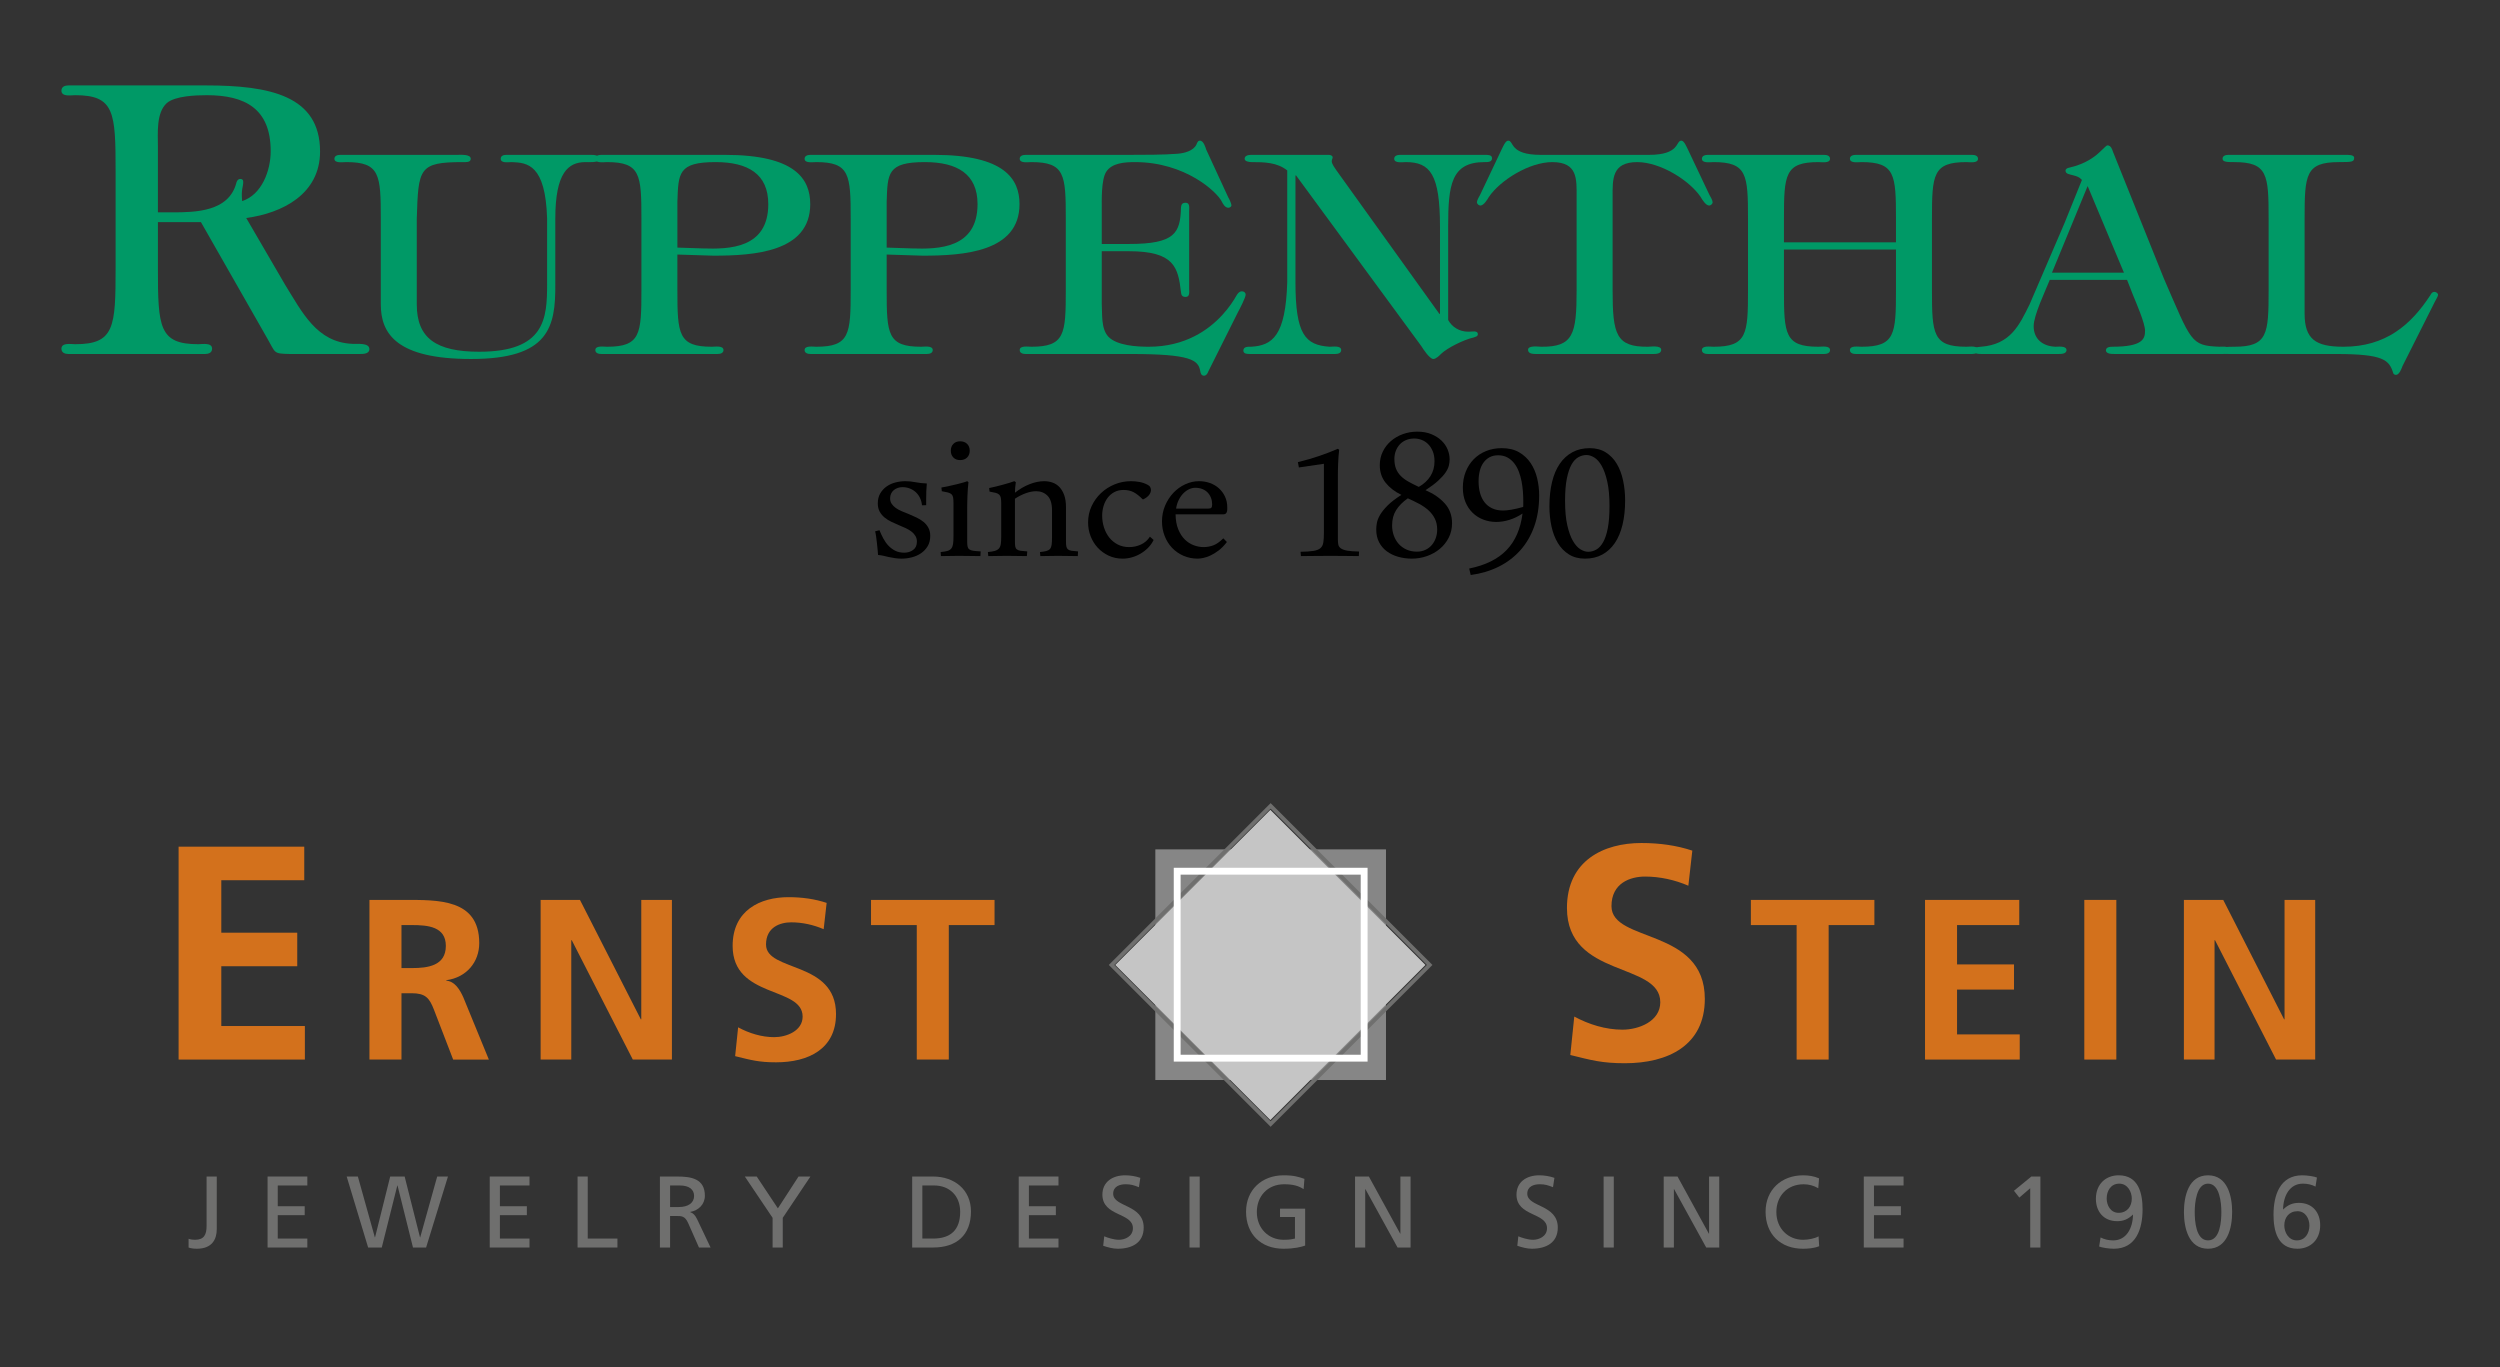
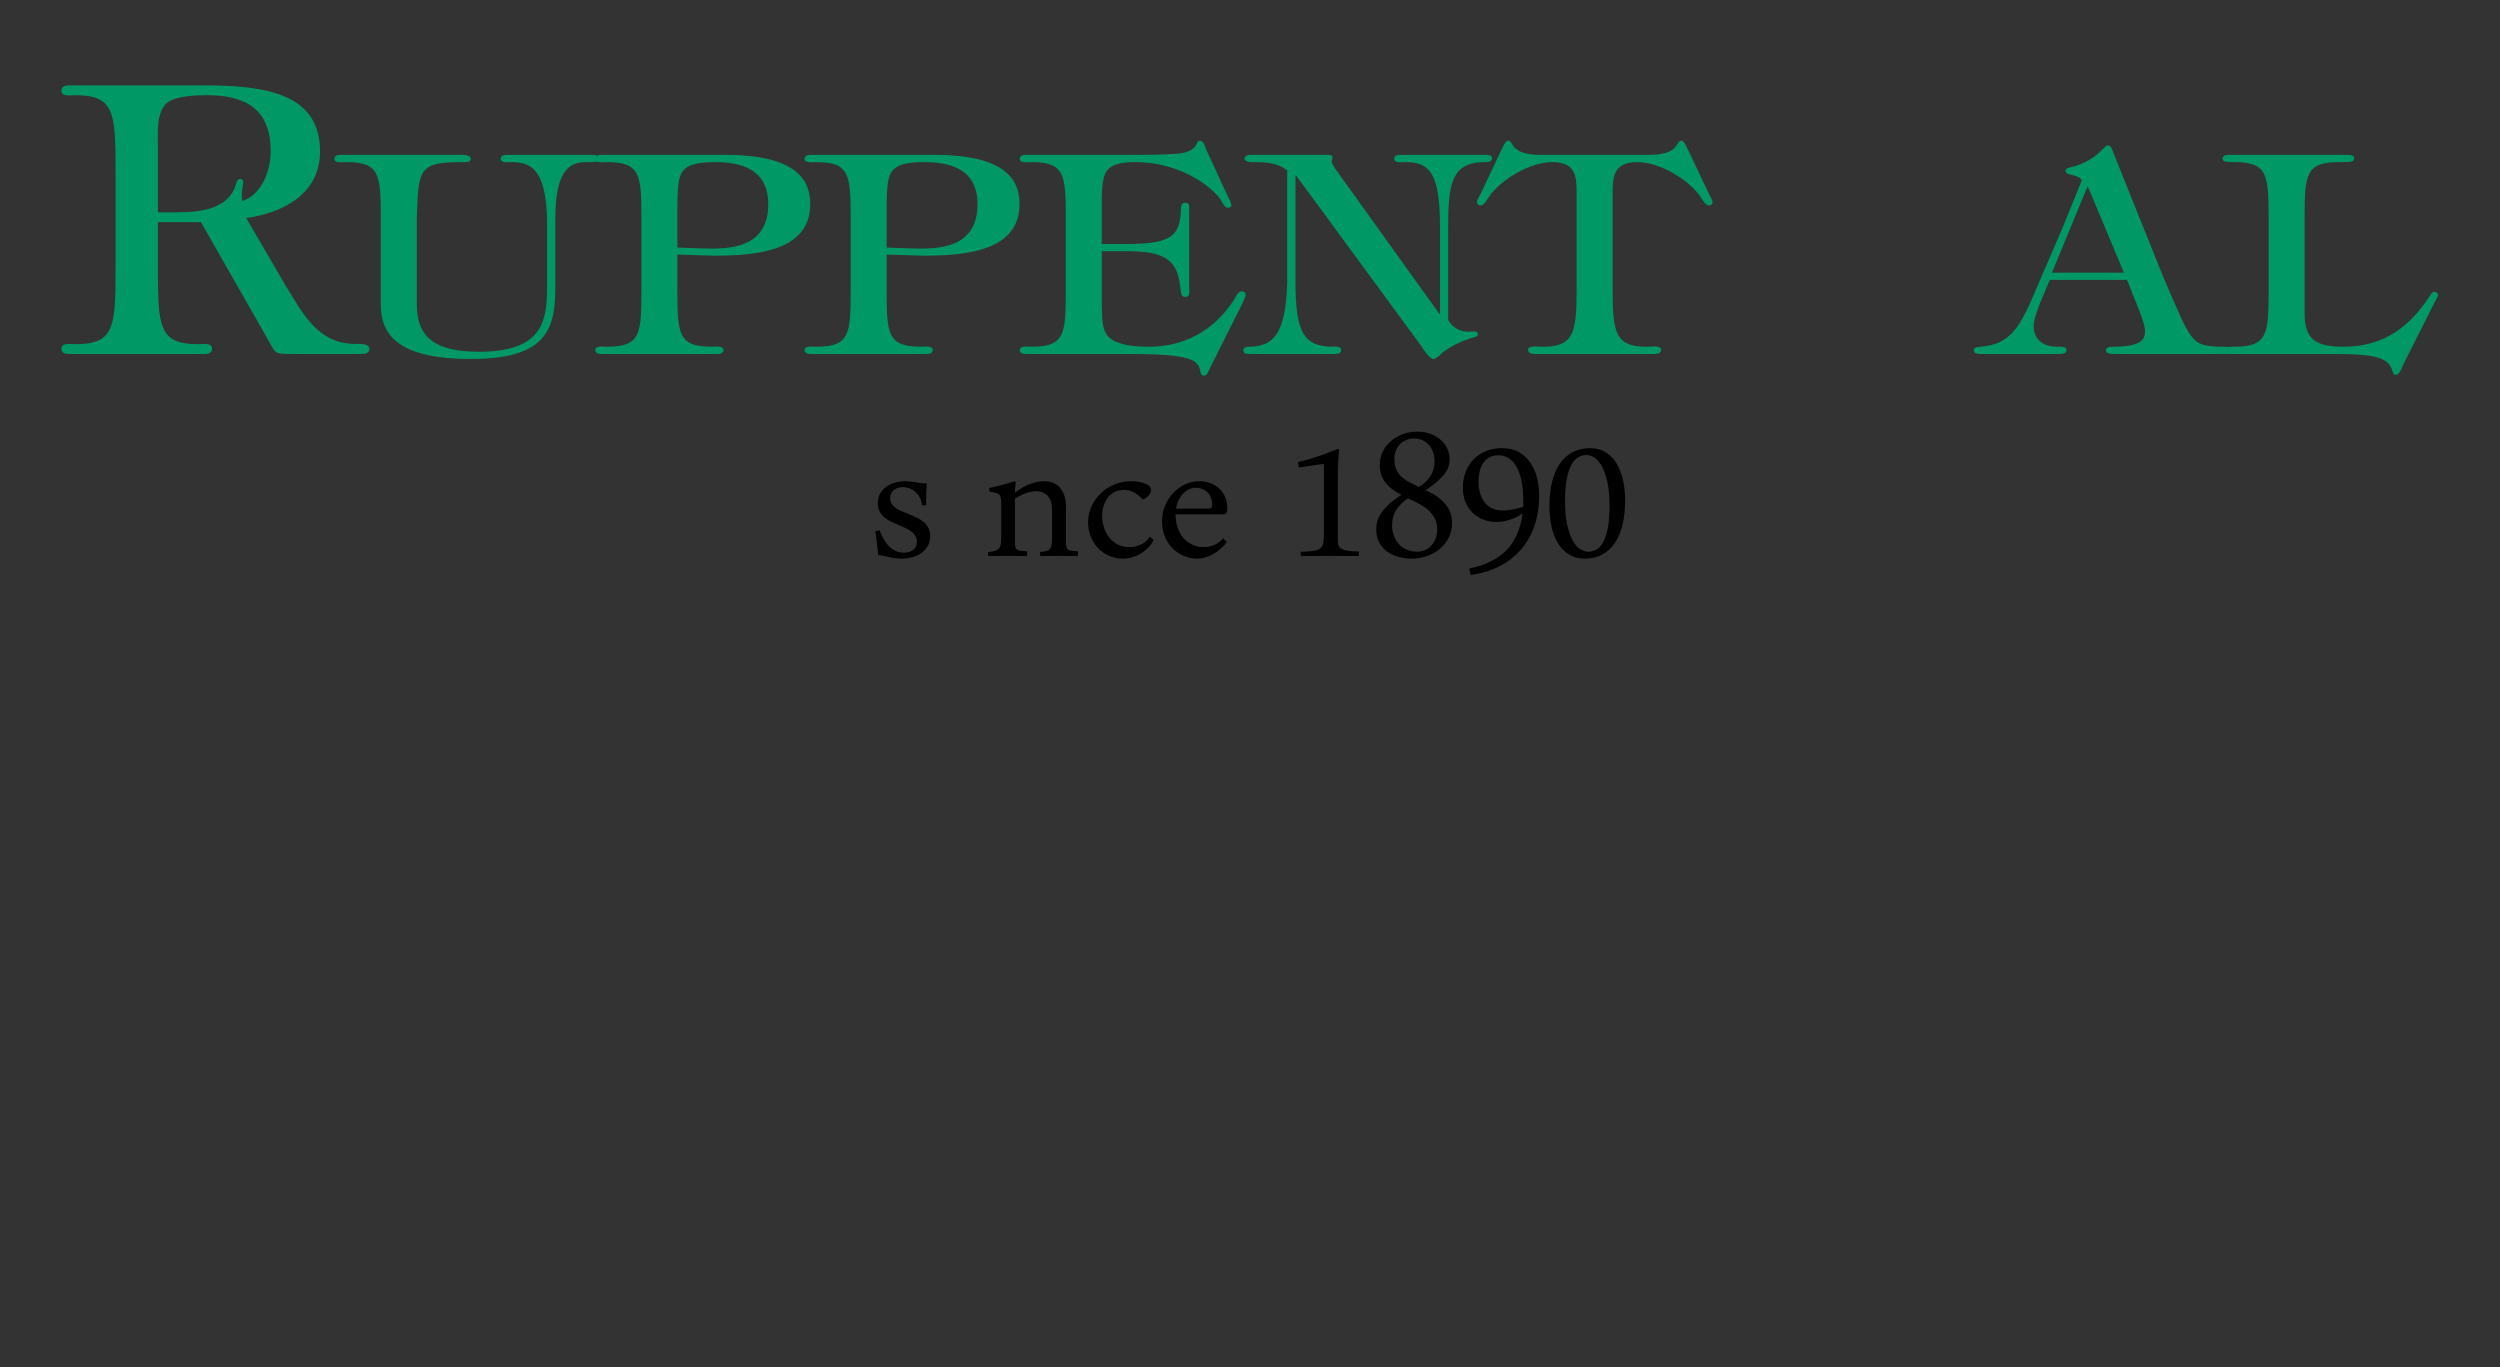
<svg xmlns="http://www.w3.org/2000/svg" xmlns:xlink="http://www.w3.org/1999/xlink" version="1.1" id="Layer_1" x="0px" y="0px" width="640px" height="350px" viewBox="0 0 640 350" enable-background="new 0 0 640 350" xml:space="preserve">
  <rect x="0" y="0" width="640" height="350" fill="#333333" stroke="none" />
  <g>
    <g>
      <g>
        <path fill-rule="evenodd" clip-rule="evenodd" fill="#009966" d="M40.424,68.597c0,15.194,0.286,19.52,10.354,19.52     c1.045,0,3.516-0.479,3.516,1.159c0,1.051-0.952,1.346-1.808,1.346H17.529c-0.852,0-1.801-0.295-1.801-1.346     c0-1.638,2.47-1.159,3.515-1.159c10.07,0,10.353-4.325,10.353-19.52V43.885c0-15.185-0.283-19.516-10.353-19.516     c-1.045,0-3.515,0.478-3.515-1.156c0-1.057,0.949-1.346,1.801-1.346h35.147c16.34,0,29.258,2.595,29.258,16.924     c0,10.865-9.593,15.766-18.902,17.018l9.971,17.116c4.371,7.021,8.075,14.712,17.194,15.097c1.046,0.094,4.367-0.384,4.367,1.343     c0,1.256-1.609,1.256-2.464,1.256H74.145c-4.275-0.103-3.513-0.192-5.698-3.948L51.445,56.868H40.424V68.597 M44.035,54.365     c6.075,0,14.439-0.189,16.431-7.4c0.095-0.483,0.379-1.154,1.046-1.154c0.475,0,0.757,0.19,0.757,0.767     c0,1.351-0.571,1.731-0.282,4.903c5.034-1.634,7.31-7.788,7.31-12.786c0-10.866-6.551-14.326-16.333-14.326     c-2.854,0-8.172,0.191-10.261,2.019c-2.755,2.499-2.28,7.689-2.28,11.147v16.829H44.035z" />
        <path fill-rule="evenodd" clip-rule="evenodd" fill="#009966" d="M151.287,39.645c0.809,0,2.181,0.071,2.181,1.07     c0,0.997-2.909,0.783-3.715,0.783c-4.202,0.069-7.595,2.567-7.595,14.472v16.753c0.081,11.051-1.615,19.178-21.568,19.178     c-18.985,0-23.105-6.414-23.105-13.969V55.97c0-11.267-0.242-14.472-8.806-14.472c-0.968,0-3.067,0.358-3.067-0.857     c0-0.781,0.806-0.996,1.535-0.996h29.887c0.891,0,3.473-0.215,3.473,0.996c0,1-1.291,0.857-2.017,0.857     c-11.31,0-11.39,1.566-11.795,14.472v21.962c0,8.628,4.928,12.113,15.997,12.113c16.882,0,17.368-8.553,17.368-17.322V55.97     c-0.405-13.831-5.012-14.33-9.048-14.472c-0.894,0-2.827,0.358-2.827-0.857c0-0.781,0.723-0.996,1.453-0.996H151.287" />
        <path fill-rule="evenodd" clip-rule="evenodd" fill="#009966" d="M173.411,74.291c0,11.265,0.247,14.475,8.807,14.475     c0.887,0,2.992-0.355,2.992,0.854c0,0.785-0.807,1.001-1.538,1.001h-29.728c-0.726,0-1.535-0.217-1.535-1.001     c0-1.209,2.101-0.854,2.99-0.854c8.563,0,8.805-3.21,8.805-14.475V55.97c0-11.267-0.242-14.472-8.805-14.472     c-0.889,0-2.99,0.358-2.99-0.857c0-0.781,0.81-0.996,1.535-0.996h31.668c18.014,0,21.809,6.199,21.809,12.619     c0,12.261-14.376,13.188-24.797,13.188c-3.071-0.071-6.142-0.21-9.214-0.288V74.291 M173.411,63.385     c2.184,0.072,4.366,0.14,6.55,0.213c6.624,0.214,16.72,0.069,16.72-11.335c0-7.701-5.168-10.766-13.487-10.766     c-9.618,0-9.536,2.853-9.782,10.193V63.385z" />
        <path fill-rule="evenodd" clip-rule="evenodd" fill="#009966" d="M226.987,74.291c0,11.265,0.239,14.475,8.802,14.475     c0.891,0,2.989-0.355,2.989,0.854c0,0.785-0.808,1.001-1.535,1.001h-29.73c-0.728,0-1.535-0.217-1.535-1.001     c0-1.209,2.101-0.854,2.99-0.854c8.563,0,8.809-3.21,8.809-14.475V55.97c0-11.267-0.245-14.472-8.809-14.472     c-0.89,0-2.99,0.358-2.99-0.857c0-0.781,0.808-0.996,1.535-0.996h31.672c18.008,0,21.811,6.199,21.811,12.619     c0,12.261-14.384,13.188-24.804,13.188c-3.066-0.071-6.139-0.21-9.205-0.288V74.291 M226.987,63.385     c2.177,0.072,4.359,0.14,6.54,0.213c6.624,0.214,16.725,0.069,16.725-11.335c0-7.701-5.173-10.766-13.494-10.766     c-9.613,0-9.532,2.853-9.771,10.193V63.385z" />
        <path fill-rule="evenodd" clip-rule="evenodd" fill="#009966" d="M288.918,39.645c3.633,0,9.127,0,12.524-0.285     c1.772-0.143,4.036-0.718,4.842-2.351c0.163-0.359,0.328-1.001,0.887-1.001c0.969,0,1.457,1.783,1.617,2.283l5.658,12.264     c0.16,0.14,0.807,1.64,0.807,1.996c0,0.355-0.405,0.637-0.807,0.637c-0.809,0-1.374-0.993-1.621-1.496     c-1.207-2.567-9.448-10.193-22.213-10.193c-2.742,0-5.977,0.214-7.428,2.495c-1.293,1.995-1.133,7.341-1.133,9.695v8.769h6.949     c11.792,0,13.164-2.775,13.331-9.338c0.08-0.714,0.238-1.215,1.207-1.215c1.131,0,0.889,1.359,0.889,2.068v19.964     c0,0.712,0.242,2.074-0.889,2.074c-0.969,0-1.127-0.506-1.207-1.218c-0.73-6.348-1.702-10.482-13.331-10.482h-6.949v13.476     c0.163,2.495-0.244,6.343,1.696,8.414c2.182,2.28,7.272,2.565,10.339,2.565c9.372,0,15.353-4.351,18.823-8.128     c1.778-1.928,2.909-3.71,3.637-4.991c0.163-0.287,0.645-1.071,1.372-1.071c0.566,0,0.969,0.356,0.969,0.858     c0,0.711-1.534,3.705-1.938,4.419l-7.594,15.184c-0.161,0.426-0.485,1.142-1.131,1.142c-0.729,0-0.887-0.715-0.97-1.208     c-0.488-2.784-2.341-4.35-17.77-4.35h-26.901c-0.731,0-1.536-0.217-1.536-1.001c0-1.209,2.1-0.854,2.987-0.854     c8.566,0,8.81-3.21,8.81-14.475V55.97c0-11.267-0.244-14.472-8.81-14.472c-0.887,0-2.987,0.358-2.987-0.857     c0-0.781,0.805-0.996,1.536-0.996H288.918" />
        <path fill-rule="evenodd" clip-rule="evenodd" fill="#009966" d="M331.636,72.223c0,13.407,2.502,16.115,8.721,16.542     c0.889,0,2.988-0.355,2.988,0.854c0,0.785-0.805,1.001-1.534,1.001h-21.808c-0.649,0-1.702,0-1.702-0.855     c0-1.075,1.215-1,1.941-1c5.494-0.286,8.89-2.78,9.293-16.542v-28.59c-2.586-2.066-5.815-2.136-9.129-2.136     c-0.563,0-1.778-0.142-1.778-0.857c0-0.781,0.887-0.996,1.694-0.996h19.869c0.411,0,0.973,0.215,0.973,0.64     c0,0.216-0.24,0.645-0.24,0.999c0,0.714,0.887,1.852,1.214,2.351l26.338,36.715h0.161v-22.31c0-13.403-2.508-16.541-8.727-16.541     c-0.891,0-2.993,0.358-2.993-0.857c0-0.781,0.81-0.996,1.536-0.996h21.813c0.645,0,1.694,0,1.694,0.855     c0,1.067-1.206,0.998-1.938,0.998c-8.562,0-9.292,5.915-9.292,16.541v23.88c0.974,1.781,2.835,2.996,5.173,2.996     c0.483,0,0.969-0.07,1.453-0.07c0.486,0,0.97,0.14,0.97,0.711c0,0.571-0.563,0.645-1.129,0.856     c-2.348,0.498-6.703,2.637-8.317,4.209c-0.404,0.423-1.295,1.28-1.943,1.28c-0.97,0-2.667-2.636-3.068-3.283l-32.073-43.699     h-0.159V72.223" />
        <path fill-rule="evenodd" clip-rule="evenodd" fill="#009966" d="M412.827,74.291c0,11.339,0.891,14.544,9.048,14.475     c0.645,0,3.392-0.427,3.392,0.785c0,1.137-1.534,1.07-2.424,1.07h-29.245c-0.893,0-2.421,0.067-2.421-1.07     c0-1.212,2.745-0.785,3.391-0.785c8.163,0.07,9.047-3.135,9.047-14.475V50.41c0-4.491,0.326-8.912-6.218-8.912     c-5.895,0-13.327,4.63-16.238,8.912c-0.322,0.569-1.295,2.208-2.186,2.208c-0.399,0-0.882-0.424-0.882-0.856     c0-0.428,0.563-1.495,0.803-1.855l5.575-11.76c0.243-0.427,0.892-2.139,1.618-2.139c1.532,0,0.242,3.638,8.321,3.638h27.701     c8.079,0,6.789-3.638,8.329-3.638c0.725,0,1.371,1.712,1.612,2.139l5.571,11.76c0.247,0.36,0.814,1.427,0.814,1.855     c0,0.432-0.486,0.856-0.889,0.856c-0.892,0-1.86-1.638-2.186-2.208c-2.906-4.282-10.34-8.912-16.235-8.912     c-6.543,0-6.3,4.421-6.3,8.912V74.291" />
-         <path fill-rule="evenodd" clip-rule="evenodd" fill="#009966" d="M456.692,63.88v10.411c0,11.265,0.243,14.475,8.811,14.475     c0.89,0,2.985-0.355,2.985,0.854c0,0.785-0.804,1.001-1.533,1.001h-29.73c-0.727,0-1.535-0.217-1.535-1.001     c0-1.209,2.099-0.854,2.993-0.854c8.561,0,8.806-3.21,8.806-14.475V55.97c0-11.267-0.245-14.472-8.806-14.472     c-0.895,0-2.993,0.358-2.993-0.857c0-0.781,0.809-0.996,1.535-0.996h29.73c0.729,0,1.533,0.215,1.533,0.996     c0,1.215-2.096,0.857-2.985,0.857c-8.567,0-8.811,3.205-8.811,14.472v6.061h28.678V55.97c0-11.267-0.24-14.472-8.801-14.472     c-0.891,0-2.989,0.358-2.989-0.857c0-0.781,0.807-0.996,1.535-0.996h29.722c0.731,0,1.534,0.215,1.534,0.996     c0,1.215-2.093,0.857-2.982,0.857c-8.563,0-8.808,3.205-8.808,14.472v18.321c0,11.265,0.244,14.475,8.808,14.475     c0.89,0,2.982-0.355,2.982,0.854c0,0.785-0.803,1.001-1.534,1.001h-29.722c-0.729,0-1.535-0.217-1.535-1.001     c0-1.209,2.099-0.854,2.989-0.854c8.561,0,8.801-3.21,8.801-14.475V63.88H456.692" />
        <path fill-rule="evenodd" clip-rule="evenodd" fill="#009966" d="M524.739,71.654c-1.133,2.85-4.122,9.054-4.122,11.834     c0,3.135,2.101,5.129,5.573,5.277c0.725,0,2.836-0.286,2.836,0.854c0,1.068-1.54,1.001-2.349,1.001h-19.384     c-0.729,0-2.019,0-2.019-0.927c0-0.858,1.13-0.858,1.854-0.928c7.511-0.572,9.777-5.422,12.444-10.834l8.886-20.679l4.518-11.193     c-0.724-0.784-1.288-0.928-2.339-1.21c-0.727-0.214-1.858-0.287-1.858-1.145c0-0.497,0.484-0.707,0.966-0.785     c4.366-0.996,6.788-2.992,8.164-4.349c0.808-0.711,1.293-1.353,1.615-1.353c0.887,0,1.216,1.071,1.371,1.568l13.084,32.579     c7.029,16.116,6.789,17.114,14.141,17.399c0.89,0,2.744-0.286,2.744,1c0,0.855-0.966,0.855-1.778,0.855H541.54     c-0.729,0-2.418,0.067-2.418-0.927c0-0.788,0.883-0.928,1.688-0.928c7.683,0,8.322-1.998,8.322-4.066     c0-1.996-2.26-7.128-3.068-9.124l-1.534-3.921H524.739 M543.727,69.797l-9.291-22.167l-9.129,22.167H543.727z" />
        <path fill-rule="evenodd" clip-rule="evenodd" fill="#009966" d="M600.232,39.645c0.728,0,2.428-0.073,2.428,0.71     c0,1.071-0.404,1.143-3.879,1.143c-8.563,0-8.803,3.205-8.803,14.472v24.312c0,6.558,2.821,8.484,9.934,8.484     c10.825,0,17.288-5.563,22.296-13.262c0.161-0.359,0.486-0.782,0.966-0.782c0.49,0,0.969,0.355,0.969,0.782     c0,0.356-0.719,1.495-0.804,1.709l-8.32,16.542c-0.159,0.498-0.811,2.21-1.617,2.21c-0.324,0-0.644-0.138-0.725-0.426     c-1.052-3.352-2.341-4.918-14.704-4.918h-27.465c-0.73,0-1.534-0.217-1.534-1.001c0-0.854,1.128-0.854,2.986-0.854     c8.563,0,8.806-3.21,8.806-14.475V55.97c0-11.267-0.243-14.472-8.806-14.472c-1.696,0-2.986,0-2.986-0.857     c0-0.781,0.804-0.996,1.534-0.996H600.232" />
      </g>
      <g>
        <path d="M236.029,129.358c-0.064-0.672-0.234-1.294-0.504-1.868c-0.272-0.575-0.628-1.069-1.074-1.48     c-0.443-0.412-0.958-0.731-1.543-0.959c-0.586-0.228-1.214-0.341-1.885-0.341c-0.413,0-0.808,0.065-1.187,0.195     c-0.379,0.13-0.716,0.314-1.009,0.553c-0.292,0.238-0.525,0.537-0.699,0.893c-0.173,0.358-0.26,0.764-0.26,1.219     c0,0.543,0.135,1.014,0.407,1.414c0.27,0.402,0.628,0.761,1.072,1.074c0.445,0.314,0.954,0.591,1.528,0.829     c0.574,0.239,1.165,0.477,1.772,0.715c0.671,0.282,1.337,0.582,2,0.895c0.66,0.314,1.252,0.683,1.771,1.105     c0.52,0.422,0.938,0.927,1.251,1.511c0.313,0.585,0.472,1.28,0.472,2.082c0,1.019-0.218,1.892-0.65,2.617     c-0.434,0.727-0.998,1.328-1.691,1.805c-0.693,0.477-1.478,0.829-2.357,1.056c-0.877,0.228-1.761,0.341-2.65,0.341     c-0.563,0-1.132-0.043-1.706-0.13c-0.574-0.087-1.111-0.185-1.609-0.292c-0.455-0.109-0.894-0.211-1.317-0.309     c-0.422-0.097-0.883-0.168-1.382-0.211c-0.021-0.368-0.059-0.834-0.114-1.398c-0.054-0.563-0.114-1.138-0.177-1.723     c-0.065-0.585-0.136-1.142-0.212-1.673c-0.077-0.531-0.157-0.949-0.244-1.251l1.106-0.293c0.303,0.738,0.64,1.453,1.007,2.146     c0.37,0.693,0.809,1.305,1.317,1.836c0.509,0.531,1.088,0.958,1.738,1.284c0.651,0.325,1.421,0.487,2.31,0.487     c0.845,0,1.592-0.232,2.243-0.699c0.65-0.465,0.975-1.175,0.975-2.129c0-0.542-0.125-1.024-0.373-1.448     c-0.249-0.422-0.586-0.795-1.008-1.12c-0.422-0.326-0.899-0.612-1.431-0.863c-0.531-0.249-1.089-0.492-1.673-0.73     c-0.673-0.282-1.339-0.58-2-0.894c-0.662-0.314-1.251-0.683-1.772-1.105c-0.521-0.424-0.943-0.928-1.268-1.513     c-0.325-0.585-0.487-1.289-0.487-2.113c0-0.996,0.211-1.853,0.633-2.568c0.423-0.715,0.965-1.306,1.626-1.772     c0.661-0.466,1.416-0.808,2.259-1.023c0.844-0.218,1.689-0.325,2.536-0.325c0.866,0,1.728,0.086,2.584,0.26     c0.856,0.173,1.826,0.281,2.91,0.325c-0.066,0.694-0.109,1.35-0.13,1.967c-0.021,0.617-0.033,1.284-0.033,2v1.592     L236.029,129.358z" />
-         <path d="M250.983,142.362c-0.694,0-1.527-0.011-2.503-0.032c-0.976-0.021-1.983-0.033-3.022-0.033     c-0.846,0-1.671,0.012-2.472,0.033c-0.802,0.021-1.506,0.032-2.113,0.032l-0.064-1.04c0.715-0.065,1.284-0.158,1.705-0.277     c0.423-0.119,0.754-0.318,0.993-0.6c0.238-0.283,0.393-0.667,0.471-1.154c0.076-0.487,0.114-1.143,0.114-1.968v-8.549     c0-0.607-0.033-1.084-0.098-1.431c-0.065-0.346-0.202-0.618-0.407-0.812c-0.206-0.194-0.51-0.347-0.909-0.456     c-0.403-0.109-0.928-0.215-1.578-0.325l-0.098-0.942c0.672-0.132,1.349-0.266,2.032-0.406c0.684-0.142,1.322-0.287,1.918-0.439     c0.596-0.152,1.126-0.293,1.593-0.423c0.466-0.13,0.818-0.25,1.056-0.357l0.325,0.26c-0.063,0.541-0.118,1.117-0.162,1.723     c-0.043,0.606-0.075,1.208-0.097,1.804c-0.021,0.597-0.038,1.159-0.048,1.69c-0.012,0.531-0.018,0.992-0.018,1.381v8.615     c0,0.521,0.033,0.938,0.098,1.251c0.065,0.314,0.211,0.558,0.438,0.73c0.229,0.174,0.569,0.294,1.025,0.359     c0.456,0.065,1.084,0.12,1.885,0.163L250.983,142.362z M243.408,115.379c0-0.715,0.217-1.294,0.651-1.74     c0.432-0.443,1.007-0.667,1.723-0.667c0.758,0,1.359,0.223,1.804,0.667c0.445,0.445,0.666,1.025,0.666,1.74     c0,0.716-0.221,1.296-0.666,1.741c-0.445,0.443-1.045,0.665-1.804,0.665c-0.716,0-1.291-0.222-1.723-0.665     C243.625,116.675,243.408,116.095,243.408,115.379z" />
        <path d="M262.881,142.362c-0.693,0-1.473-0.011-2.341-0.032c-0.867-0.021-1.82-0.033-2.86-0.033c-0.846,0-1.685,0.012-2.52,0.033     c-0.835,0.021-1.556,0.032-2.162,0.032l-0.098-1.04c0.736-0.065,1.327-0.163,1.771-0.292c0.444-0.13,0.792-0.332,1.041-0.603     c0.249-0.27,0.411-0.649,0.487-1.137s0.114-1.143,0.114-1.968v-8.419c0-0.607-0.033-1.084-0.098-1.431     c-0.063-0.346-0.2-0.622-0.405-0.827c-0.207-0.206-0.51-0.364-0.91-0.473c-0.402-0.107-0.927-0.216-1.577-0.324l-0.097-0.911     c0.541-0.107,1.121-0.239,1.739-0.39c0.618-0.15,1.219-0.308,1.805-0.472c0.583-0.163,1.13-0.319,1.641-0.471     c0.509-0.151,0.926-0.292,1.251-0.422l0.39,0.26c-0.065,0.455-0.118,0.905-0.162,1.348c-0.043,0.444-0.065,0.896-0.065,1.35     c1.171-0.931,2.411-1.658,3.722-2.177c1.311-0.521,2.563-0.78,3.754-0.78c0.781,0,1.513,0.125,2.195,0.374     c0.684,0.249,1.273,0.644,1.771,1.187c0.499,0.542,0.896,1.23,1.188,2.064c0.291,0.835,0.438,1.849,0.438,3.04v8.81     c0,0.521,0.033,0.938,0.098,1.251c0.064,0.314,0.2,0.558,0.406,0.73c0.206,0.174,0.515,0.294,0.927,0.359     c0.412,0.065,0.964,0.12,1.658,0.163l-0.065,1.202c-0.694,0-1.459-0.011-2.292-0.032c-0.834-0.021-1.771-0.033-2.813-0.033     c-0.845,0-1.653,0.012-2.421,0.033c-0.771,0.021-1.457,0.032-2.064,0.032l-0.098-1.04c0.672-0.065,1.214-0.152,1.626-0.26     c0.411-0.108,0.725-0.287,0.942-0.537c0.216-0.249,0.358-0.606,0.423-1.072c0.064-0.466,0.097-1.11,0.097-1.936v-6.858     c0-1.733-0.386-2.985-1.154-3.754c-0.771-0.77-1.74-1.155-2.91-1.155c-0.824,0-1.702,0.168-2.632,0.504     c-0.933,0.336-1.865,0.808-2.797,1.415v10.988c0,0.521,0.027,0.938,0.082,1.251c0.053,0.314,0.19,0.558,0.406,0.73     c0.217,0.174,0.536,0.294,0.96,0.359c0.421,0.065,0.991,0.12,1.706,0.163L262.881,142.362z" />
        <path d="M295.326,138.233c-0.369,0.76-0.845,1.431-1.431,2.017c-0.583,0.584-1.229,1.083-1.934,1.494     c-0.704,0.413-1.446,0.728-2.227,0.944c-0.781,0.216-1.562,0.325-2.341,0.325c-1.3,0-2.493-0.254-3.575-0.764     c-1.085-0.509-2.017-1.187-2.797-2.031c-0.78-0.846-1.387-1.826-1.821-2.942c-0.434-1.116-0.65-2.292-0.65-3.528     c0-1.495,0.298-2.881,0.895-4.16c0.595-1.279,1.396-2.395,2.405-3.35c1.008-0.953,2.173-1.701,3.495-2.242     c1.321-0.541,2.719-0.813,4.194-0.813c0.715,0,1.435,0.065,2.162,0.195c0.726,0.13,1.435,0.379,2.128,0.748     c0.305,0.152,0.515,0.352,0.634,0.602c0.12,0.249,0.18,0.493,0.18,0.732c0,0.39-0.152,0.795-0.455,1.219     c-0.305,0.422-0.803,0.806-1.496,1.152h-0.165c-0.8-0.822-1.571-1.43-2.306-1.82c-0.738-0.39-1.593-0.584-2.57-0.584     c-0.91,0-1.706,0.183-2.389,0.552c-0.683,0.37-1.251,0.857-1.708,1.464c-0.455,0.606-0.801,1.305-1.04,2.096     c-0.239,0.79-0.359,1.609-0.359,2.455c0,1.062,0.16,2.08,0.474,3.055c0.313,0.977,0.763,1.832,1.349,2.569     c0.585,0.736,1.305,1.327,2.161,1.771c0.855,0.444,1.837,0.668,2.942,0.668c1.039,0,2.037-0.217,2.991-0.651     c0.953-0.433,1.723-1.106,2.308-2.016L295.326,138.233z" />
        <path d="M314.084,138.754c-0.694,0.91-1.41,1.642-2.147,2.193c-0.735,0.554-1.441,0.982-2.113,1.286     c-0.672,0.303-1.29,0.508-1.853,0.617c-0.564,0.108-1.008,0.162-1.333,0.162c-1.344,0-2.58-0.25-3.707-0.748     c-1.126-0.499-2.096-1.182-2.909-2.047c-0.813-0.868-1.441-1.881-1.885-3.042c-0.445-1.159-0.668-2.388-0.668-3.689     c0-1.452,0.266-2.8,0.798-4.047c0.53-1.246,1.234-2.335,2.111-3.268c0.877-0.931,1.891-1.662,3.041-2.194     c1.148-0.531,2.329-0.796,3.543-0.796c0.975,0,1.903,0.158,2.78,0.471c0.877,0.315,1.642,0.764,2.291,1.349     c0.65,0.585,1.172,1.29,1.561,2.113c0.39,0.824,0.585,1.745,0.585,2.764v0.455l-0.032,0.455     c-0.109,0.585-0.412,0.877-0.911,0.877h-12.289c0.021,1.496,0.25,2.774,0.682,3.836c0.434,1.062,0.992,1.93,1.675,2.602     c0.683,0.672,1.446,1.165,2.291,1.478c0.845,0.316,1.68,0.474,2.505,0.474c0.887,0,1.733-0.152,2.535-0.457     c0.802-0.303,1.647-0.899,2.536-1.787L314.084,138.754z M309.272,130.204c0.434,0,0.715-0.082,0.845-0.244     c0.13-0.163,0.195-0.439,0.195-0.829c0-0.585-0.098-1.138-0.292-1.659c-0.196-0.52-0.477-0.975-0.846-1.364     c-0.368-0.391-0.824-0.695-1.366-0.912c-0.542-0.215-1.149-0.325-1.82-0.325c-0.521,0-1.04,0.12-1.56,0.358     c-0.52,0.238-1.008,0.584-1.464,1.04c-0.455,0.455-0.85,1.014-1.186,1.673c-0.337,0.662-0.569,1.415-0.699,2.26H309.272z" />
        <path d="M332.256,118.305c1.972-0.476,3.81-1.009,5.511-1.593c1.701-0.585,3.277-1.191,4.73-1.82l0.324,0.26     c-0.066,0.542-0.12,1.116-0.161,1.722c-0.043,0.608-0.077,1.209-0.098,1.806c-0.023,0.595-0.039,1.159-0.051,1.69     c-0.01,0.531-0.015,0.992-0.015,1.381v16.32c0,0.521,0.038,0.971,0.112,1.349c0.077,0.379,0.294,0.699,0.65,0.96     c0.358,0.258,0.901,0.454,1.626,0.585c0.725,0.129,1.739,0.206,3.039,0.227l-0.064,1.17c-0.693,0-1.608-0.011-2.747-0.032     c-1.138-0.021-2.629-0.033-4.47-0.033s-3.419,0.012-4.73,0.033c-1.311,0.021-2.271,0.032-2.877,0.032l-0.097-1.105     c1.408-0.022,2.513-0.097,3.315-0.227c0.8-0.13,1.398-0.369,1.788-0.716c0.391-0.346,0.635-0.829,0.731-1.446     c0.099-0.618,0.146-1.415,0.146-2.39v-17.751l-6.403,0.943L332.256,118.305z" />
        <path d="M358.751,126.692c-1.69-0.822-3.033-1.857-4.029-3.104c-0.998-1.246-1.496-2.747-1.496-4.502     c0-1.257,0.254-2.411,0.765-3.462c0.507-1.051,1.201-1.955,2.08-2.715c0.877-0.759,1.896-1.349,3.055-1.772     c1.159-0.422,2.388-0.635,3.689-0.635c1.366,0,2.564,0.212,3.594,0.635c1.029,0.423,1.896,0.97,2.6,1.642     c0.706,0.671,1.229,1.431,1.578,2.276c0.344,0.845,0.52,1.689,0.52,2.535c0,0.499-0.065,1.025-0.195,1.576     c-0.13,0.553-0.413,1.15-0.845,1.789c-0.437,0.64-1.058,1.332-1.871,2.08c-0.812,0.749-1.9,1.567-3.265,2.456     c2.035,0.867,3.678,1.993,4.923,3.38c1.247,1.387,1.871,3.078,1.871,5.071c0,1.366-0.286,2.606-0.863,3.723     c-0.572,1.117-1.336,2.071-2.292,2.86c-0.952,0.792-2.047,1.404-3.282,1.837c-1.235,0.433-2.514,0.65-3.837,0.65     c-1.234,0-2.405-0.157-3.51-0.471c-1.105-0.313-2.077-0.781-2.909-1.398c-0.835-0.618-1.497-1.392-1.984-2.324     c-0.485-0.932-0.732-2.026-0.732-3.284c0-0.476,0.055-1.029,0.164-1.657c0.108-0.629,0.378-1.318,0.813-2.065     c0.434-0.747,1.077-1.549,1.934-2.405C356.081,128.551,357.256,127.647,358.751,126.692z M360.408,127.569     c-1.3,0.911-2.298,1.914-2.989,3.007c-0.694,1.094-1.041,2.402-1.041,3.918c0,0.933,0.146,1.803,0.439,2.616     c0.292,0.814,0.71,1.523,1.252,2.13c0.542,0.607,1.208,1.089,1.998,1.447c0.791,0.356,1.676,0.535,2.651,0.535     c0.8,0,1.528-0.151,2.177-0.455c0.651-0.303,1.198-0.713,1.643-1.235c0.442-0.52,0.785-1.122,1.023-1.804     c0.24-0.682,0.358-1.403,0.358-2.162c0-1.062-0.202-1.994-0.602-2.795c-0.402-0.802-0.943-1.512-1.625-2.128     c-0.683-0.619-1.479-1.171-2.389-1.66C362.395,128.498,361.429,128.026,360.408,127.569z M363.204,124.645     c1.302-0.736,2.3-1.657,2.992-2.763c0.692-1.105,1.039-2.373,1.039-3.803c0-0.997-0.157-1.864-0.471-2.602     c-0.314-0.737-0.715-1.343-1.202-1.82c-0.487-0.477-1.04-0.83-1.656-1.057c-0.618-0.228-1.234-0.341-1.839-0.341     c-0.779,0-1.489,0.136-2.129,0.406c-0.642,0.272-1.177,0.645-1.61,1.122c-0.433,0.477-0.768,1.03-1.008,1.658     c-0.235,0.629-0.357,1.3-0.357,2.017c0,0.975,0.135,1.809,0.406,2.502c0.272,0.694,0.671,1.312,1.203,1.853     c0.531,0.543,1.181,1.03,1.951,1.462C361.293,123.712,362.186,124.167,363.204,124.645z" />
        <path d="M389.766,131.471c-1.127,0.738-2.26,1.28-3.398,1.625c-1.139,0.347-2.25,0.521-3.331,0.521     c-1.171,0-2.277-0.201-3.314-0.603c-1.042-0.398-1.953-0.979-2.733-1.739c-0.777-0.757-1.393-1.679-1.838-2.763     c-0.443-1.083-0.664-2.308-0.664-3.674c0-1.474,0.242-2.829,0.731-4.063c0.487-1.235,1.169-2.302,2.047-3.203     c0.877-0.898,1.93-1.597,3.154-2.097c1.225-0.499,2.573-0.749,4.048-0.749c1.731,0,3.208,0.353,4.422,1.058     c1.213,0.705,2.199,1.625,2.959,2.763c0.758,1.137,1.308,2.427,1.657,3.868c0.347,1.443,0.52,2.909,0.52,4.405     c0,2.947-0.423,5.603-1.269,7.965c-0.845,2.363-2.043,4.405-3.591,6.127c-1.551,1.724-3.399,3.117-5.544,4.179     c-2.146,1.061-4.518,1.765-7.119,2.112l-0.392-1.658c4.162-0.845,7.353-2.422,9.576-4.729     C387.907,138.509,389.267,135.395,389.766,131.471z M389.929,129.781l0.029-0.39v-1.235c0-0.715-0.029-1.501-0.097-2.357     c-0.063-0.855-0.178-1.711-0.34-2.569c-0.164-0.855-0.395-1.685-0.697-2.485c-0.305-0.803-0.695-1.513-1.173-2.129     c-0.477-0.618-1.054-1.117-1.739-1.495c-0.684-0.379-1.478-0.569-2.387-0.569c-0.846,0-1.579,0.168-2.195,0.503     c-0.619,0.337-1.139,0.796-1.561,1.382c-0.423,0.585-0.736,1.284-0.943,2.097c-0.206,0.813-0.309,1.707-0.309,2.683     c0,1.084,0.125,2.079,0.372,2.99c0.25,0.91,0.63,1.696,1.14,2.356c0.506,0.662,1.158,1.183,1.949,1.561     c0.791,0.379,1.729,0.569,2.813,0.569c0.563,0,1.269-0.069,2.114-0.211C387.75,130.339,388.76,130.106,389.929,129.781z" />
        <path d="M406.964,114.728c1.603,0,2.977,0.364,4.126,1.09c1.148,0.728,2.088,1.702,2.813,2.927     c0.728,1.224,1.263,2.649,1.608,4.275c0.348,1.625,0.522,3.327,0.522,5.103c0,2.296-0.225,4.367-0.668,6.21     c-0.445,1.842-1.101,3.402-1.968,4.681c-0.865,1.279-1.939,2.265-3.218,2.958c-1.277,0.694-2.753,1.04-4.42,1.04     c-1.604,0-2.983-0.362-4.129-1.089c-1.152-0.727-2.093-1.701-2.828-2.926c-0.737-1.224-1.279-2.644-1.628-4.259     c-0.345-1.613-0.521-3.319-0.521-5.119c0-2.298,0.225-4.367,0.669-6.209c0.443-1.843,1.105-3.404,1.981-4.683     c0.877-1.279,1.955-2.264,3.235-2.958C403.822,115.075,405.294,114.728,406.964,114.728z M406.15,116.485     c-0.716,0-1.409,0.183-2.081,0.552c-0.671,0.368-1.257,0.997-1.756,1.884c-0.498,0.889-0.899,2.086-1.202,3.592     c-0.304,1.508-0.455,3.398-0.455,5.674c0,2.513,0.189,4.605,0.57,6.274c0.378,1.669,0.86,3.008,1.445,4.015     c0.586,1.008,1.225,1.723,1.918,2.146c0.691,0.422,1.354,0.634,1.983,0.634c0.716,0,1.405-0.185,2.063-0.552     c0.663-0.369,1.248-0.998,1.758-1.886c0.507-0.888,0.909-2.085,1.2-3.593c0.294-1.504,0.439-3.396,0.439-5.672     c0-2.493-0.19-4.579-0.569-6.257c-0.378-1.681-0.854-3.024-1.429-4.034c-0.574-1.006-1.209-1.723-1.902-2.144     C407.439,116.696,406.779,116.485,406.15,116.485z" />
      </g>
    </g>
    <g>
      <g>
        <defs>
-           <rect id="SVGID_1_" x="33.429" y="196.983" width="572.594" height="131.581" />
-         </defs>
+           </defs>
        <clipPath id="SVGID_2_">
          <use xlink:href="#SVGID_1_" overflow="visible" />
        </clipPath>
        <g clip-path="url(#SVGID_2_)">
          <defs>
            <rect id="SVGID_3_" x="33.429" y="196.983" width="572.594" height="131.581" />
          </defs>
          <clipPath id="SVGID_4_">
            <use xlink:href="#SVGID_3_" overflow="visible" />
          </clipPath>
          <path clip-path="url(#SVGID_4_)" fill="#D3711C" d="M94.578,271.249h8.199v-16.98h2.635c3.455,0,4.509,1.171,5.681,4.217      l4.917,12.764h9.136l-6.559-15.984c-0.82-1.816-2.108-4.042-4.334-4.217v-0.117c5.213-0.701,8.433-4.685,8.433-9.486      c0-11.359-10.482-11.067-19.266-11.067h-8.842V271.249z M102.777,236.818h2.693c4.1,0,8.666,0.41,8.666,5.328      c0,5.095-4.625,5.681-8.666,5.681h-2.693V236.818z" />
          <polygon clip-path="url(#SVGID_4_)" fill="#D3711C" points="138.401,271.249 146.249,271.249 146.249,240.684 146.365,240.684       161.999,271.249 172.012,271.249 172.012,230.377 164.166,230.377 164.166,260.945 164.049,260.945 148.472,230.377       138.401,230.377     " />
          <path clip-path="url(#SVGID_4_)" fill="#D3711C" d="M234.694,271.249h8.197v-34.431h11.711v-6.44h-31.621v6.44h11.712V271.249z       M211.62,231.14c-2.986-0.996-6.265-1.465-9.779-1.465c-7.202,0-14.287,3.339-14.287,12.472      c0,13.527,17.918,10.307,17.918,18.096c0,3.688-4.157,5.27-7.262,5.27c-3.22,0-6.44-0.995-9.251-2.52l-0.763,7.38      c4.042,0.994,6.032,1.58,10.482,1.58c8.257,0,15.342-3.396,15.342-12.355c0-13.703-17.918-10.715-17.918-17.802      c0-4.448,3.63-5.68,6.441-5.68c2.869,0,5.739,0.646,8.316,1.757L211.62,231.14z" />
          <path clip-path="url(#SVGID_4_)" fill="#6F6F6E" d="M48.278,319.363c0.546,0.208,1.275,0.313,2.108,0.313      c3.932,0,5.103-2.446,5.103-4.999V301.19h-2.603v12.653c0,2.213-0.625,3.541-2.968,3.541c-0.495,0-1.068-0.052-1.64-0.26      V319.363z" />
          <polygon clip-path="url(#SVGID_4_)" fill="#6F6F6E" points="68.501,319.363 78.68,319.363 78.68,317.073 71.105,317.073       71.105,311.084 78.003,311.084 78.003,308.794 71.105,308.794 71.105,303.481 78.68,303.481 78.68,301.19 68.501,301.19     " />
          <polygon clip-path="url(#SVGID_4_)" fill="#6F6F6E" points="94.242,319.363 97.732,319.363 101.715,303.481 101.767,303.481       105.723,319.363 109.083,319.363 114.679,301.19 111.921,301.19 107.573,316.76 107.521,316.76 103.589,301.19 99.891,301.19       96.012,316.76 95.96,316.76 91.613,301.19 88.75,301.19     " />
          <polygon clip-path="url(#SVGID_4_)" fill="#6F6F6E" points="125.37,319.363 135.55,319.363 135.55,317.073 127.974,317.073       127.974,311.084 134.873,311.084 134.873,308.794 127.974,308.794 127.974,303.481 135.55,303.481 135.55,301.19 125.37,301.19           " />
          <polygon clip-path="url(#SVGID_4_)" fill="#6F6F6E" points="147.857,319.363 158.063,319.363 158.063,317.073 150.461,317.073       150.461,301.19 147.857,301.19     " />
          <path clip-path="url(#SVGID_4_)" fill="#6F6F6E" d="M171.543,303.481h2.499c2.396,0,3.646,1.043,3.646,2.682      c0,1.746-1.457,2.839-3.931,2.839h-2.213V303.481z M168.939,319.363h2.604v-8.071h1.562c1.379,0,2.239,0,3.045,1.771      l2.787,6.301h2.968l-3.437-7.236c-0.573-1.122-0.963-1.512-1.769-1.823v-0.053c2.108-0.364,3.748-1.926,3.748-4.14      c0-4.348-3.462-4.921-7.055-4.921h-4.452V319.363z" />
          <polygon clip-path="url(#SVGID_4_)" fill="#6F6F6E" points="197.784,319.363 200.387,319.363 200.387,311.761 207.469,301.19       204.422,301.19 199.137,309.341 193.722,301.19 190.677,301.19 197.784,311.761     " />
          <path clip-path="url(#SVGID_4_)" fill="#6F6F6E" d="M236.121,303.481h3.045c3.749,0,6.64,2.5,6.64,6.743      c0,4.687-2.474,6.849-6.952,6.849h-2.733V303.481z M233.517,319.363h5.364c5.987,0,9.684-3.15,9.684-9.242      c0-5.597-4.295-8.931-9.684-8.931h-5.364V319.363z" />
          <polygon clip-path="url(#SVGID_4_)" fill="#6F6F6E" points="260.793,319.363 270.973,319.363 270.973,317.073 263.397,317.073       263.397,311.084 270.297,311.084 270.297,308.794 263.397,308.794 263.397,303.481 270.973,303.481 270.973,301.19       260.793,301.19     " />
          <path clip-path="url(#SVGID_4_)" fill="#6F6F6E" d="M291.925,301.529c-1.25-0.442-2.683-0.651-3.88-0.651      c-3.279,0-5.832,1.719-5.832,4.946c0,5.65,7.812,4.53,7.812,8.593c0,2.134-2.084,2.967-3.567,2.967      c-1.327,0-2.89-0.522-3.776-0.886l-0.26,2.423c1.198,0.391,2.447,0.755,3.724,0.755c3.645,0,6.638-1.537,6.638-5.416      c0-5.988-7.81-5.181-7.81-8.67c0-1.9,1.718-2.422,3.176-2.422c1.354,0,2.083,0.235,3.41,0.756L291.925,301.529z" />
          <rect x="304.519" y="301.193" clip-path="url(#SVGID_4_)" fill="#6F6F6E" width="2.604" height="18.17" />
          <path clip-path="url(#SVGID_4_)" fill="#6F6F6E" d="M333.934,301.789c-1.51-0.52-2.684-0.911-5.338-0.911      c-5.545,0-9.606,3.724-9.606,9.321c0,5.778,3.827,9.477,9.581,9.477c2.837,0,4.557-0.468,5.545-0.807v-9.451h-6.431v2.136h3.828      v5.518c-0.652,0.13-1.121,0.313-2.917,0.313c-3.774,0-6.847-2.837-6.847-7.107c0-4.061,2.786-7.108,6.979-7.108      c2.341,0,3.722,0.417,4.998,1.252L333.934,301.789z" />
          <polygon clip-path="url(#SVGID_4_)" fill="#6F6F6E" points="346.891,319.363 349.496,319.363 349.496,304.42 349.547,304.42       357.774,319.363 361.106,319.363 361.106,301.19 358.502,301.19 358.502,315.822 358.449,315.822 350.432,301.19       346.891,301.19     " />
          <path clip-path="url(#SVGID_4_)" fill="#6F6F6E" d="M397.932,301.529c-1.248-0.442-2.681-0.651-3.879-0.651      c-3.28,0-5.831,1.719-5.831,4.946c0,5.65,7.812,4.53,7.812,8.593c0,2.134-2.085,2.967-3.567,2.967      c-1.329,0-2.891-0.522-3.775-0.886l-0.26,2.423c1.195,0.391,2.446,0.755,3.722,0.755c3.646,0,6.64-1.537,6.64-5.416      c0-5.988-7.811-5.181-7.811-8.67c0-1.9,1.718-2.422,3.176-2.422c1.354,0,2.083,0.235,3.41,0.756L397.932,301.529z" />
-           <rect x="410.527" y="301.193" clip-path="url(#SVGID_4_)" fill="#6F6F6E" width="2.604" height="18.17" />
          <polygon clip-path="url(#SVGID_4_)" fill="#6F6F6E" points="425.909,319.363 428.513,319.363 428.513,304.42 428.566,304.42       436.79,319.363 440.124,319.363 440.124,301.19 437.521,301.19 437.521,315.822 437.468,315.822 429.45,301.19 425.909,301.19           " />
          <path clip-path="url(#SVGID_4_)" fill="#6F6F6E" d="M465.683,301.66c-1.302-0.571-2.683-0.78-4.088-0.78      c-5.545,0-9.607,3.722-9.607,9.319c0,5.779,3.828,9.478,9.58,9.478c1.067,0,2.758-0.079,4.141-0.651l-0.157-2.525      c-0.91,0.546-2.655,0.885-3.956,0.885c-3.776,0-6.849-2.838-6.849-7.106c0-4.088,2.786-7.108,6.979-7.108      c1.327,0,2.601,0.338,3.749,1.016L465.683,301.66z" />
          <polygon clip-path="url(#SVGID_4_)" fill="#6F6F6E" points="477.13,319.363 487.31,319.363 487.31,317.073 479.734,317.073       479.734,311.084 486.633,311.084 486.633,308.794 479.734,308.794 479.734,303.481 487.31,303.481 487.31,301.19 477.13,301.19           " />
          <polygon clip-path="url(#SVGID_4_)" fill="#6F6F6E" points="519.738,319.363 522.341,319.363 522.341,301.19 520.025,301.19       515.573,304.836 516.951,306.58 519.738,304.186     " />
          <path clip-path="url(#SVGID_4_)" fill="#6F6F6E" d="M539.309,306.841c0-1.952,1.042-3.828,3.229-3.828      c2.135,0,3.202,2.108,3.202,3.828c0,2.031-1.226,3.644-3.388,3.644C540.299,310.484,539.309,308.533,539.309,306.841       M537.383,319.103c0.65,0.286,2.499,0.573,3.749,0.573c5.754,0,7.366-5.156,7.366-10.075c0-4.141-1.041-8.723-6.117-8.723      c-3.307,0-5.831,2.267-5.831,6.014c0,3.255,1.952,5.729,5.467,5.729c1.51,0,2.761-0.469,3.983-1.668l0.053-0.025      c-0.053,3.489-1.693,6.614-5.076,6.614c-1.174,0-2.292-0.262-3.229-0.756L537.383,319.103z" />
          <path clip-path="url(#SVGID_4_)" fill="#6F6F6E" d="M561.85,310.276c0-2.29,0.416-7.264,3.408-7.264      c2.995,0,3.411,4.974,3.411,7.264c0,2.266-0.286,7.264-3.411,7.264C562.136,317.54,561.85,312.542,561.85,310.276       M559.089,310.276c0,3.983,1.145,9.399,6.169,9.399c5.025,0,6.172-5.416,6.172-9.399s-1.146-9.398-6.172-9.398      C560.234,300.878,559.089,306.293,559.089,310.276" />
          <path clip-path="url(#SVGID_4_)" fill="#6F6F6E" d="M591.21,313.715c0,1.952-1.043,3.825-3.229,3.825      c-2.135,0-3.202-2.107-3.202-3.825c0-2.031,1.224-3.646,3.385-3.646C590.219,310.069,591.21,312.021,591.21,313.715       M593.136,301.451c-0.65-0.286-2.5-0.573-3.75-0.573c-5.753,0-7.367,5.155-7.367,10.076c0,4.139,1.041,8.722,6.119,8.722      c3.306,0,5.83-2.266,5.83-6.013c0-3.255-1.951-5.729-5.466-5.729c-1.51,0-2.761,0.467-3.983,1.666l-0.053,0.026      c0.053-3.489,1.693-6.614,5.076-6.614c1.173,0,2.292,0.26,3.229,0.755L593.136,301.451z" />
          <polyline clip-path="url(#SVGID_4_)" fill="#868686" points="295.769,217.441 354.811,217.441 354.811,276.483 295.769,276.483           " />
          <polyline clip-path="url(#SVGID_4_)" fill-rule="evenodd" clip-rule="evenodd" fill="#C5C5C5" points="285.507,247.029       325.211,207.325 364.915,247.029 325.211,286.733     " />
          <rect x="296.413" y="218.231" transform="matrix(-0.707 0.707 -0.707 -0.707 729.849 191.755)" clip-path="url(#SVGID_4_)" fill="none" stroke="#6F6F6E" stroke-miterlimit="10" width="57.597" height="57.596" />
          <rect x="301.359" y="223.03" clip-path="url(#SVGID_4_)" fill="none" stroke="#FFFFFF" stroke-width="1.757" stroke-miterlimit="10" width="47.863" height="47.862" />
          <path clip-path="url(#SVGID_4_)" fill="#D3711C" d="M433.233,217.762c-3.983-1.327-8.355-1.951-13.041-1.951      c-9.604,0-19.051,4.45-19.051,16.631c0,18.037,23.892,13.742,23.892,24.128c0,4.918-5.544,7.026-9.681,7.026      c-4.296,0-8.59-1.327-12.338-3.356l-1.015,9.839c5.388,1.327,8.043,2.108,13.977,2.108c11.01,0,20.458-4.528,20.458-16.478      c0-18.271-23.896-14.288-23.896-23.736c0-5.934,4.843-7.573,8.592-7.573c3.825,0,7.652,0.858,11.088,2.343L433.233,217.762z" />
          <polygon clip-path="url(#SVGID_4_)" fill="#D3711C" points="459.934,271.249 468.133,271.249 468.133,236.817 479.843,236.817       479.843,230.377 448.223,230.377 448.223,236.817 459.934,236.817     " />
          <polygon clip-path="url(#SVGID_4_)" fill="#D3711C" points="492.806,271.249 517.049,271.249 517.049,264.807 501.005,264.807       501.005,253.331 515.585,253.331 515.585,246.89 501.005,246.89 501.005,236.817 516.932,236.817 516.932,230.377       492.806,230.377     " />
          <rect x="533.584" y="230.376" clip-path="url(#SVGID_4_)" fill="#D3711C" width="8.198" height="40.873" />
          <polygon clip-path="url(#SVGID_4_)" fill="#D3711C" points="559.077,271.249 566.924,271.249 566.924,240.684 567.041,240.684       582.674,271.249 592.689,271.249 592.689,230.377 584.842,230.377 584.842,260.943 584.725,260.943 569.149,230.377       559.077,230.377     " />
          <polygon clip-path="url(#SVGID_4_)" fill="#D3711C" points="45.72,271.249 78.046,271.249 78.046,262.661 56.652,262.661       56.652,247.356 76.094,247.356 76.094,238.769 56.652,238.769 56.652,225.337 77.889,225.337 77.889,216.748 45.72,216.748           " />
        </g>
      </g>
    </g>
  </g>
</svg>